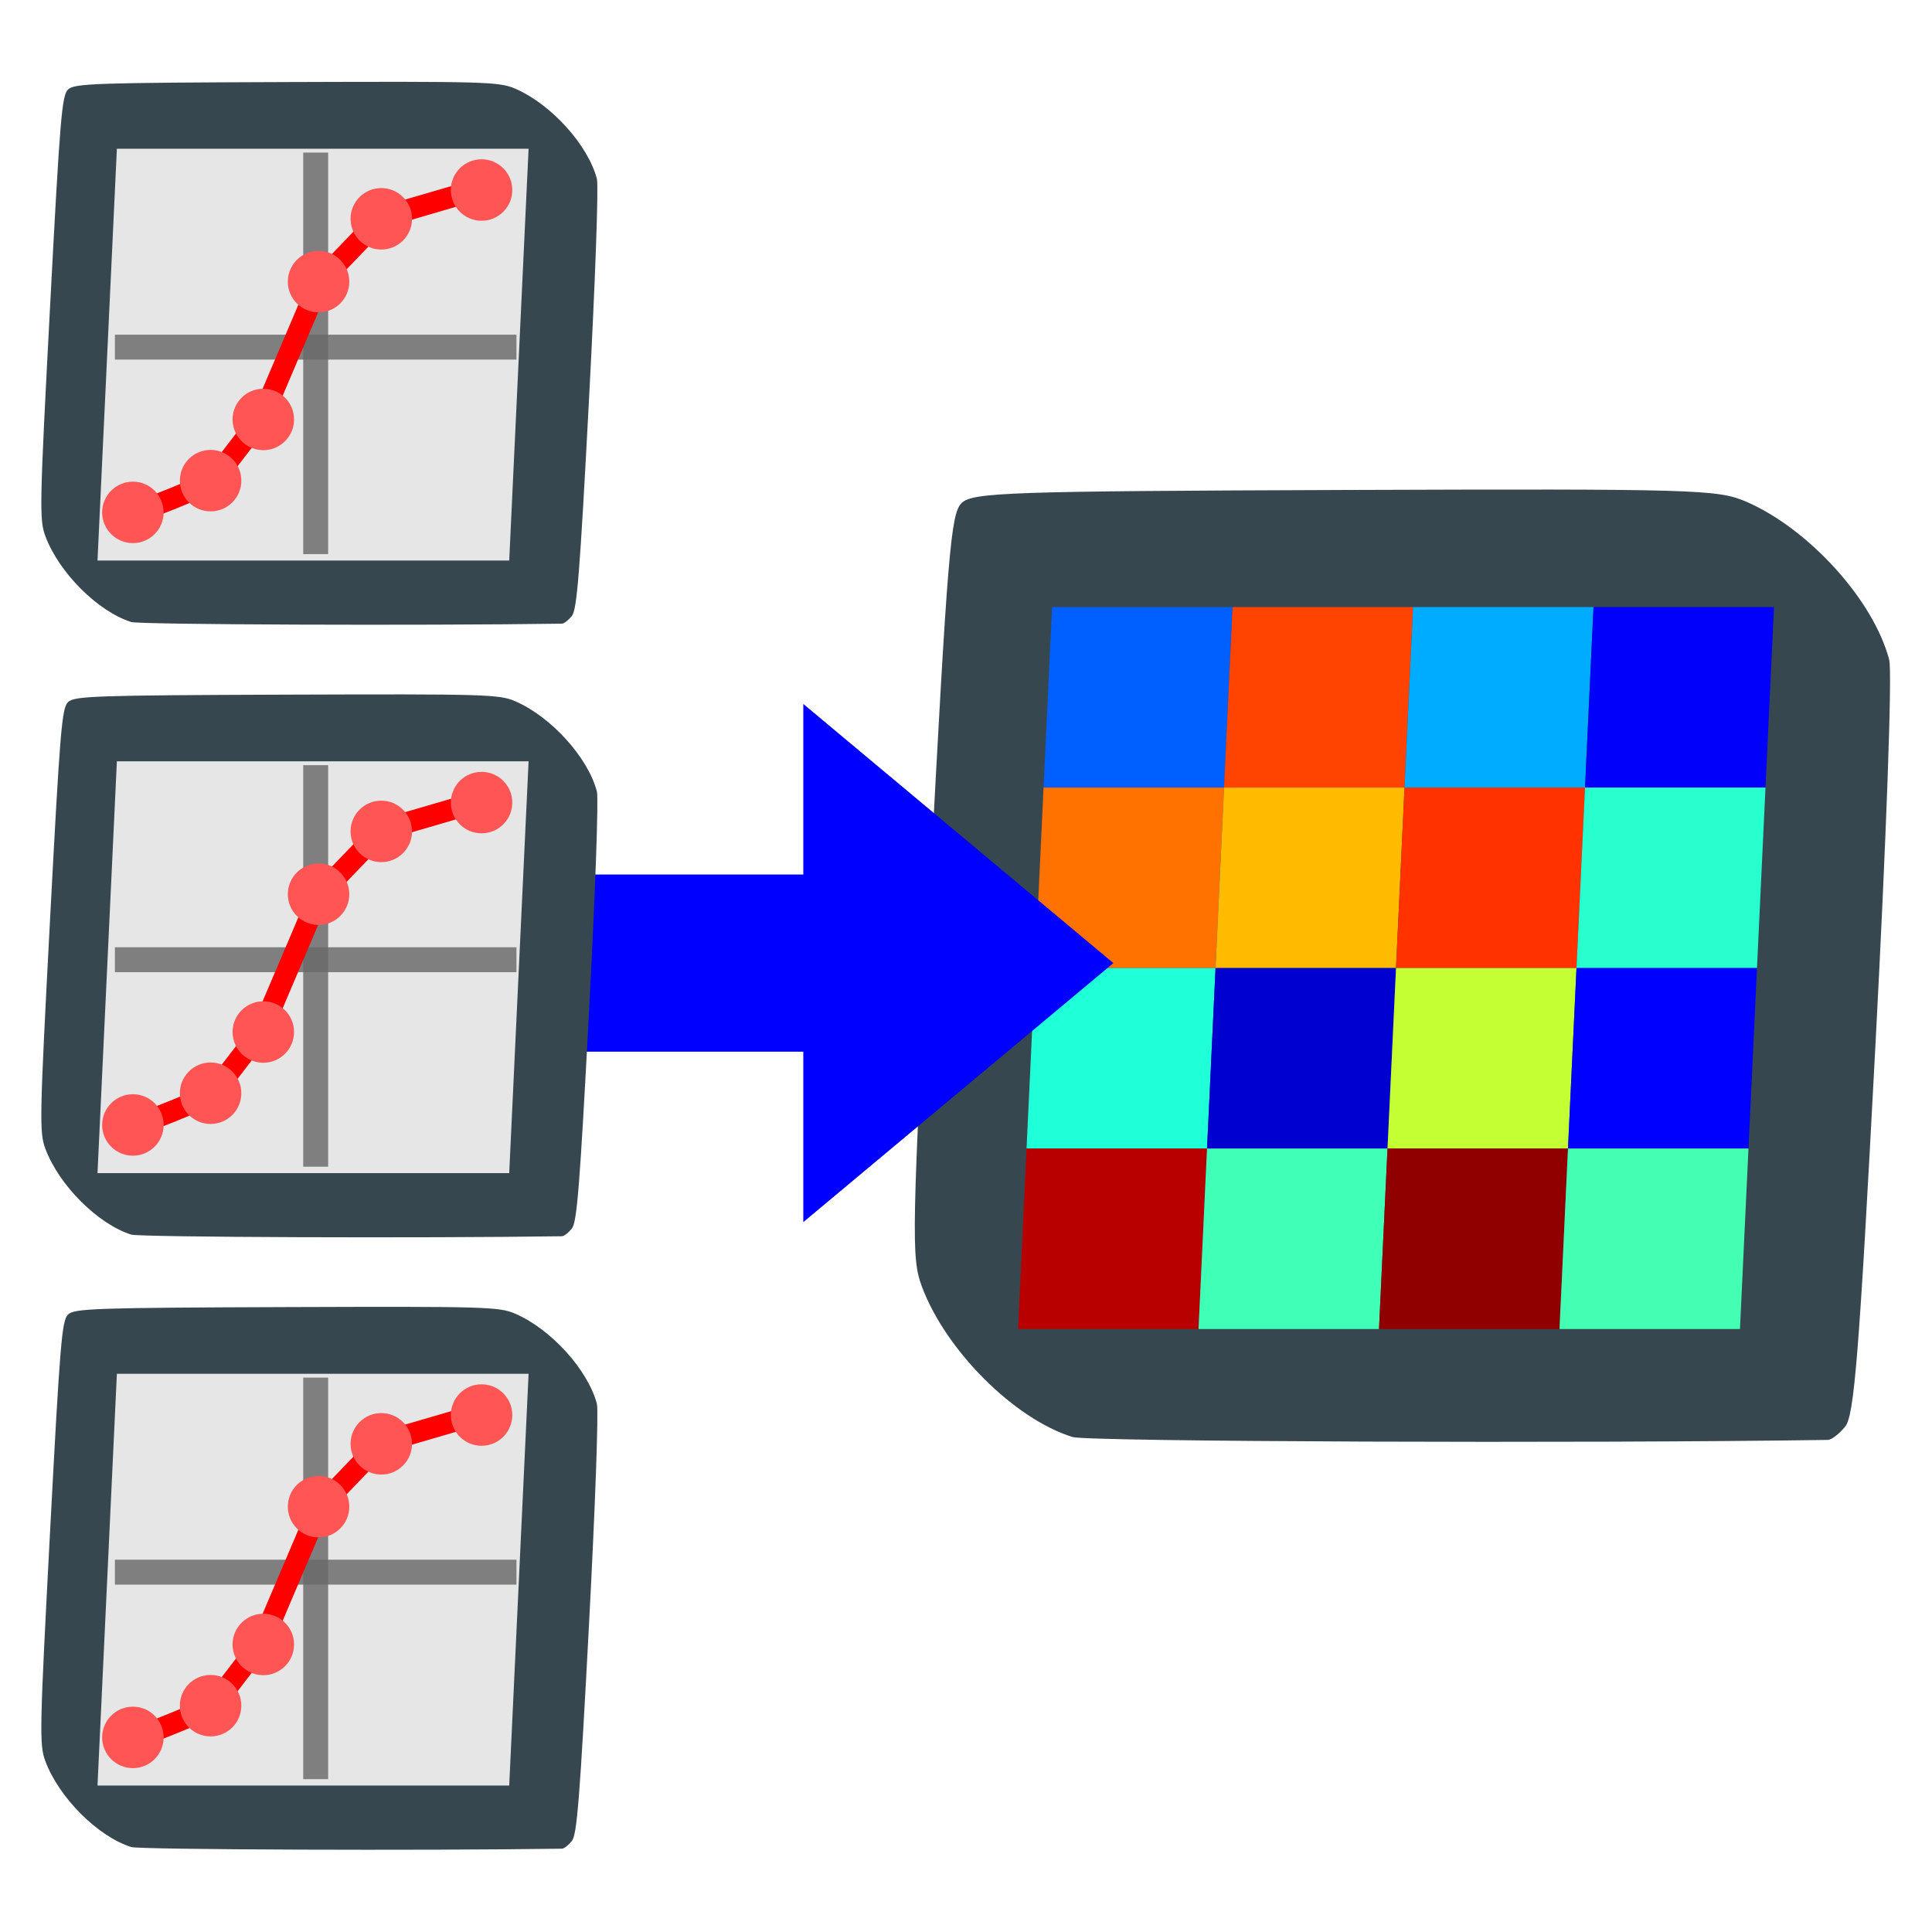
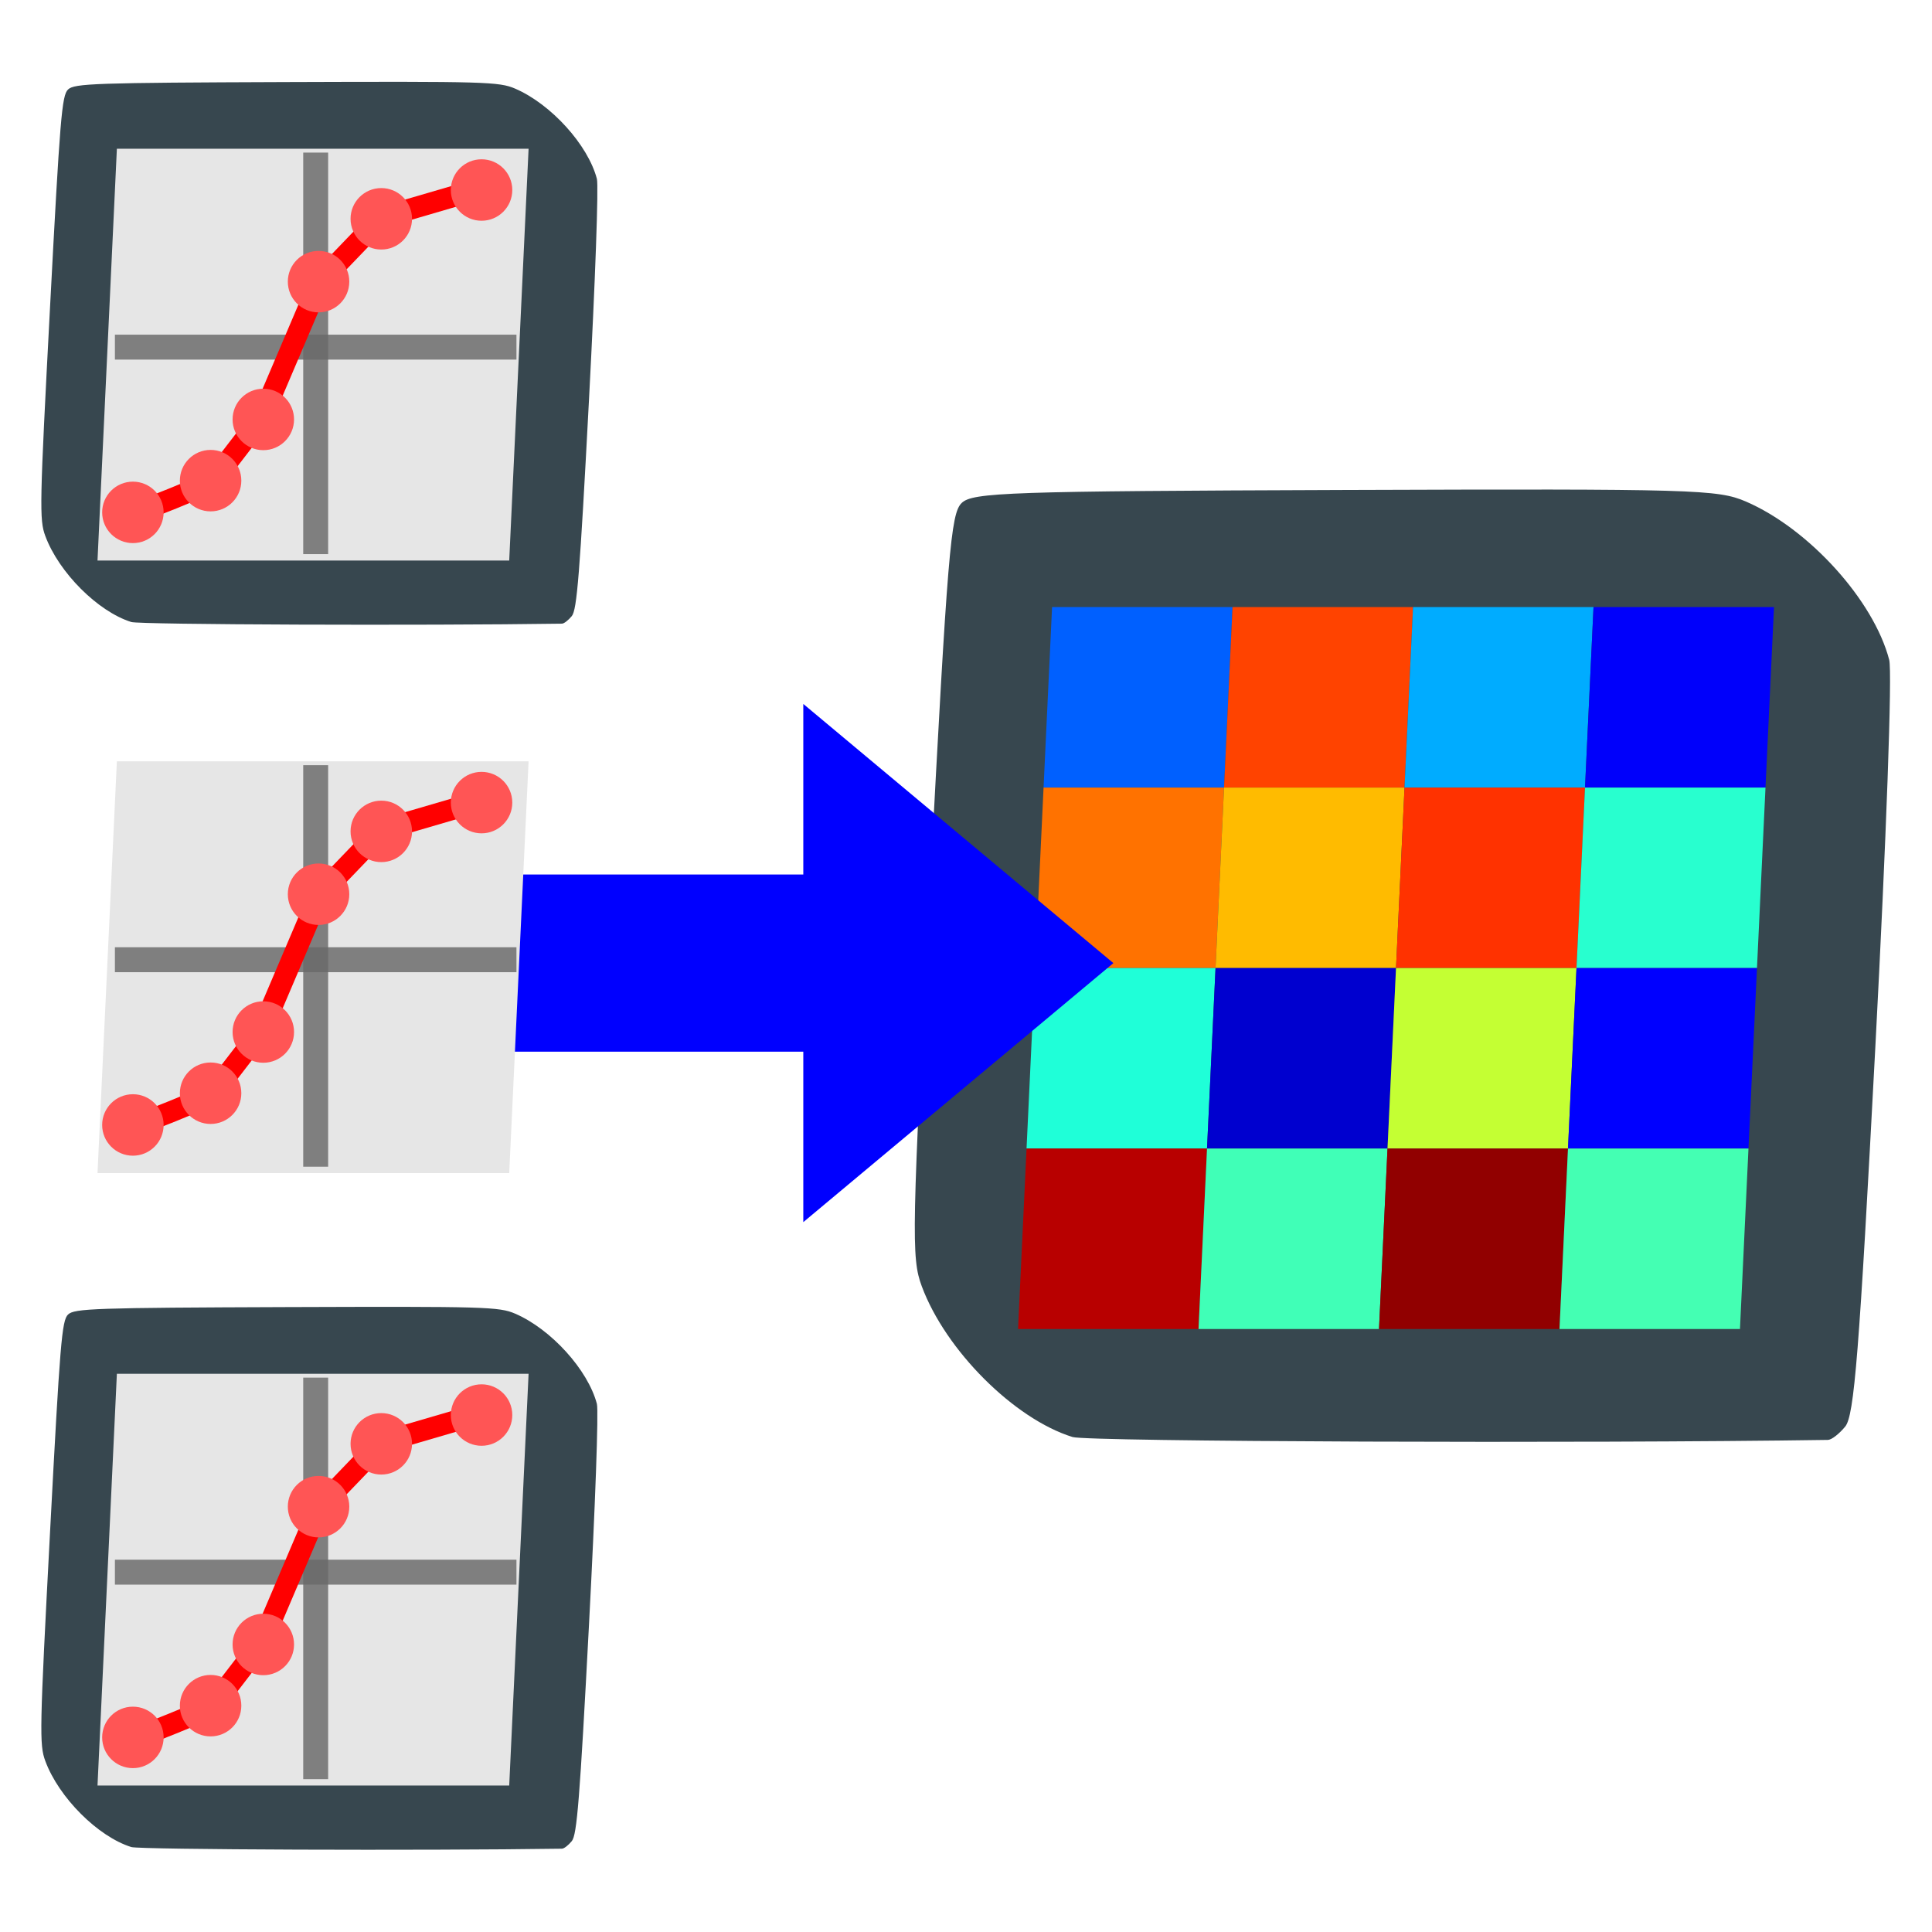
<svg xmlns="http://www.w3.org/2000/svg" xmlns:ns1="http://sodipodi.sourceforge.net/DTD/sodipodi-0.dtd" xmlns:ns2="http://www.inkscape.org/namespaces/inkscape" role="img" focusable="false" aria-hidden="true" viewBox="0 0 14 14" version="1.1" id="svg12" ns1:docname="image - Copie.svg" ns2:version="1.4.2 (f4327f4, 2025-05-13)" xml:space="preserve">
  <defs id="defs16" />
  <ns1:namedview id="namedview14" pagecolor="#ffffff" bordercolor="#000000" borderopacity="0.25" ns2:showpageshadow="2" ns2:pageopacity="0.0" ns2:pagecheckerboard="0" ns2:deskcolor="#d1d1d1" showgrid="false" ns2:zoom="42.274884" ns2:cx="6.5286992" ns2:cy="7.7469166" ns2:window-width="1920" ns2:window-height="1009" ns2:window-x="-8" ns2:window-y="-8" ns2:window-maximized="1" ns2:current-layer="svg12" />
  <g id="g2" transform="matrix(0.67,0,0,0.67,5.473,2.309)">
    <path style="fill:#37474f;fill-opacity:1;stroke-width:0.05" d="M 11.604,12.127 C 8.955,12.167 3.594,12.146 3.432,12.096 2.8,11.9 2.058,11.158 1.801,10.466 1.686,10.158 1.692,9.887 1.89,6.129 2.08,2.523 2.114,2.108 2.232,1.994 2.351,1.879 2.739,1.866 6.377,1.853 c 3.779,-0.013 4.032,-0.006 4.337,0.125 0.681,0.294 1.382,1.068 1.55,1.712 0.034,0.129 -0.031,1.93 -0.15,4.189 -0.175,3.317 -0.228,3.985 -0.326,4.104 -0.064,0.078 -0.147,0.143 -0.184,0.143 z" id="path468" />
    <g id="g22811" transform="matrix(0.976,0,-0.046,0.976,0.792,0.582)">
      <rect style="fill:#0060ff;fill-opacity:1;stroke:none;stroke-width:0.402;stroke-opacity:1" id="rect10749" width="2" height="2" x="2.6" y="2.6" />
      <rect style="fill:#ff7200;fill-opacity:1;stroke:none;stroke-width:0.402;stroke-opacity:1" id="rect10749-7" width="2" height="2" x="2.6" y="4.6" />
      <rect style="fill:#ff4300;fill-opacity:1;stroke:none;stroke-width:0.402;stroke-opacity:1" id="rect10749-1" width="2" height="2" x="4.6" y="2.6" />
      <rect style="fill:#ffbb00;fill-opacity:1;stroke:none;stroke-width:0.402;stroke-opacity:1" id="rect10749-7-5" width="2" height="2" x="4.6" y="4.6" />
      <rect style="fill:#00acff;fill-opacity:1;stroke:none;stroke-width:0.402;stroke-opacity:1" id="rect10749-8" width="2" height="2" x="6.6" y="2.6" />
      <rect style="fill:#ff3200;fill-opacity:1;stroke:none;stroke-width:0.402;stroke-opacity:1" id="rect10749-7-0" width="2" height="2" x="6.6" y="4.6" />
      <rect style="fill:#0000fb;fill-opacity:1;stroke:none;stroke-width:0.402;stroke-opacity:1" id="rect10749-1-4" width="2" height="2" x="8.6" y="2.6" />
      <rect style="fill:#28ffcf;fill-opacity:1;stroke:none;stroke-width:0.402;stroke-opacity:1" id="rect10749-7-5-5" width="2" height="2" x="8.6" y="4.6" />
      <rect style="fill:#1fffd8;fill-opacity:1;stroke:none;stroke-width:0.402;stroke-opacity:1" id="rect10749-84" width="2" height="2" x="2.6" y="6.6" />
      <rect style="fill:#b80000;fill-opacity:1;stroke:none;stroke-width:0.402;stroke-opacity:1" id="rect10749-7-8" width="2" height="2" x="2.6" y="8.6" />
      <rect style="fill:#0000cf;fill-opacity:1;stroke:none;stroke-width:0.402;stroke-opacity:1" id="rect10749-1-1" width="2" height="2" x="4.6" y="6.6" />
      <rect style="fill:#40ffb7;fill-opacity:1;stroke:none;stroke-width:0.402;stroke-opacity:1" id="rect10749-7-5-4" width="2" height="2" x="4.6" y="8.6" />
      <rect style="fill:#c4ff33;fill-opacity:1;stroke:none;stroke-width:0.402;stroke-opacity:1" id="rect10749-8-8" width="2" height="2" x="6.6" y="6.6" />
      <rect style="fill:#910000;fill-opacity:1;stroke:none;stroke-width:0.402;stroke-opacity:1" id="rect10749-7-0-4" width="2" height="2" x="6.6" y="8.6" />
      <rect style="fill:#0000ff;fill-opacity:1;stroke:none;stroke-width:0.402;stroke-opacity:1" id="rect10749-1-4-3" width="2" height="2" x="8.6" y="6.6" />
      <rect style="fill:#44ffb3;fill-opacity:1;stroke:none;stroke-width:0.402;stroke-opacity:1" id="rect10749-7-5-5-3" width="2" height="2" x="8.6" y="8.6" />
    </g>
  </g>
  <path d="M 5.821,5.101 V 6.337 H 1.97 V 7.621 H 5.821 V 8.856 L 8.068,6.979 Z" id="path1" style="fill:#0000ff;stroke-width:0.508" />
  <g id="g1" transform="matrix(0.382,0,0,0.382,-0.387,-0.114)">
    <path style="fill:#37474f;fill-opacity:1;stroke-width:0.05" d="M 11.676,12.129 C 9.027,12.168 3.666,12.148 3.504,12.098 2.872,11.901 2.13,11.16 1.873,10.467 1.758,10.159 1.764,9.888 1.962,6.13 2.152,2.524 2.186,2.11 2.304,1.996 2.423,1.881 2.811,1.868 6.449,1.855 c 3.779,-0.013 4.032,-0.006 4.337,0.125 0.681,0.294 1.382,1.068 1.55,1.712 0.034,0.129 -0.031,1.93 -0.15,4.189 -0.175,3.317 -0.228,3.985 -0.326,4.104 -0.064,0.078 -0.147,0.143 -0.184,0.143 z" id="path468-9" />
    <rect style="fill:#e6e6e6;fill-opacity:1;stroke:none;stroke-width:1.571;stroke-opacity:1" id="rect10749-5" width="7.81" height="7.819" x="3.377" y="3.123" transform="matrix(1,0,-0.047,0.999,0,0)" />
    <rect style="fill:#696969;fill-opacity:0.817;stroke-width:0.402" id="rect28089" width="0.473" height="7.617" x="6.765" y="3.193" />
    <rect style="fill:#696969;fill-opacity:0.817;stroke-width:0.402" id="rect28089-7" width="0.473" height="7.617" x="6.647" y="-10.81" transform="rotate(90)" />
    <path style="fill:none;fill-opacity:0.817;stroke:#ff0000;stroke-width:0.402;stroke-opacity:1" d="m 3.525,10.006 c 0,0.095 1.514,-0.568 1.514,-0.568 L 5.985,8.208 7.073,5.653 8.255,4.423 10.195,3.856" id="path32265" />
    <circle cx="8.246" cy="4.449" r="0.583" id="circle20-2" style="fill:#ff5555;stroke-width:0.194" />
    <circle cx="7.056" cy="5.641" r="0.583" id="circle22-3" style="fill:#ff5555;stroke-width:0.194" />
    <circle cx="6.008" cy="8.255" r="0.583" id="circle24-6" style="fill:#ff5555;stroke-width:0.194" />
    <circle cx="5.008" cy="9.416" r="0.583" id="circle26-0" style="fill:#ff5555;stroke-width:0.194" />
    <circle cx="3.534" cy="10.018" r="0.583" id="circle28-1" style="fill:#ff5555;stroke-width:0.194" />
    <circle cx="10.148" cy="3.903" r="0.583" id="circle28-1-2" style="fill:#ff5555;stroke-width:0.194" />
  </g>
  <g id="g1-8" transform="matrix(0.382,0,0,0.382,-0.387,4.325)">
-     <path style="fill:#37474f;fill-opacity:1;stroke-width:0.05" d="M 11.676,12.129 C 9.027,12.168 3.666,12.148 3.504,12.098 2.872,11.901 2.13,11.16 1.873,10.467 1.758,10.159 1.764,9.888 1.962,6.13 2.152,2.524 2.186,2.11 2.304,1.996 2.423,1.881 2.811,1.868 6.449,1.855 c 3.779,-0.013 4.032,-0.006 4.337,0.125 0.681,0.294 1.382,1.068 1.55,1.712 0.034,0.129 -0.031,1.93 -0.15,4.189 -0.175,3.317 -0.228,3.985 -0.326,4.104 -0.064,0.078 -0.147,0.143 -0.184,0.143 z" id="path468-9-8" />
    <rect style="fill:#e6e6e6;fill-opacity:1;stroke:none;stroke-width:1.571;stroke-opacity:1" id="rect10749-5-2" width="7.81" height="7.819" x="3.377" y="3.123" transform="matrix(1,0,-0.047,0.999,0,0)" />
    <rect style="fill:#696969;fill-opacity:0.817;stroke-width:0.402" id="rect28089-4" width="0.473" height="7.617" x="6.765" y="3.193" />
    <rect style="fill:#696969;fill-opacity:0.817;stroke-width:0.402" id="rect28089-7-5" width="0.473" height="7.617" x="6.647" y="-10.81" transform="rotate(90)" />
    <path style="fill:none;fill-opacity:0.817;stroke:#ff0000;stroke-width:0.402;stroke-opacity:1" d="m 3.525,10.006 c 0,0.095 1.514,-0.568 1.514,-0.568 L 5.985,8.208 7.073,5.653 8.255,4.423 10.195,3.856" id="path32265-5" />
    <circle cx="8.246" cy="4.449" r="0.583" id="circle20-2-1" style="fill:#ff5555;stroke-width:0.194" />
    <circle cx="7.056" cy="5.641" r="0.583" id="circle22-3-7" style="fill:#ff5555;stroke-width:0.194" />
    <circle cx="6.008" cy="8.255" r="0.583" id="circle24-6-1" style="fill:#ff5555;stroke-width:0.194" />
    <circle cx="5.008" cy="9.416" r="0.583" id="circle26-0-1" style="fill:#ff5555;stroke-width:0.194" />
    <circle cx="3.534" cy="10.018" r="0.583" id="circle28-1-5" style="fill:#ff5555;stroke-width:0.194" />
    <circle cx="10.148" cy="3.903" r="0.583" id="circle28-1-2-2" style="fill:#ff5555;stroke-width:0.194" />
  </g>
  <g id="g1-6" transform="matrix(0.382,0,0,0.382,-0.387,8.763)">
    <path style="fill:#37474f;fill-opacity:1;stroke-width:0.05" d="M 11.676,12.129 C 9.027,12.168 3.666,12.148 3.504,12.098 2.872,11.901 2.13,11.16 1.873,10.467 1.758,10.159 1.764,9.888 1.962,6.13 2.152,2.524 2.186,2.11 2.304,1.996 2.423,1.881 2.811,1.868 6.449,1.855 c 3.779,-0.013 4.032,-0.006 4.337,0.125 0.681,0.294 1.382,1.068 1.55,1.712 0.034,0.129 -0.031,1.93 -0.15,4.189 -0.175,3.317 -0.228,3.985 -0.326,4.104 -0.064,0.078 -0.147,0.143 -0.184,0.143 z" id="path468-9-1" />
    <rect style="fill:#e6e6e6;fill-opacity:1;stroke:none;stroke-width:1.571;stroke-opacity:1" id="rect10749-5-4" width="7.81" height="7.819" x="3.377" y="3.123" transform="matrix(1,0,-0.047,0.999,0,0)" />
    <rect style="fill:#696969;fill-opacity:0.817;stroke-width:0.402" id="rect28089-2" width="0.473" height="7.617" x="6.765" y="3.193" />
    <rect style="fill:#696969;fill-opacity:0.817;stroke-width:0.402" id="rect28089-7-3" width="0.473" height="7.617" x="6.647" y="-10.81" transform="rotate(90)" />
    <path style="fill:none;fill-opacity:0.817;stroke:#ff0000;stroke-width:0.402;stroke-opacity:1" d="m 3.525,10.006 c 0,0.095 1.514,-0.568 1.514,-0.568 L 5.985,8.208 7.073,5.653 8.255,4.423 10.195,3.856" id="path32265-2" />
    <circle cx="8.246" cy="4.449" r="0.583" id="circle20-2-2" style="fill:#ff5555;stroke-width:0.194" />
    <circle cx="7.056" cy="5.641" r="0.583" id="circle22-3-1" style="fill:#ff5555;stroke-width:0.194" />
    <circle cx="6.008" cy="8.255" r="0.583" id="circle24-6-6" style="fill:#ff5555;stroke-width:0.194" />
    <circle cx="5.008" cy="9.416" r="0.583" id="circle26-0-8" style="fill:#ff5555;stroke-width:0.194" />
    <circle cx="3.534" cy="10.018" r="0.583" id="circle28-1-57" style="fill:#ff5555;stroke-width:0.194" />
    <circle cx="10.148" cy="3.903" r="0.583" id="circle28-1-2-6" style="fill:#ff5555;stroke-width:0.194" />
  </g>
</svg>